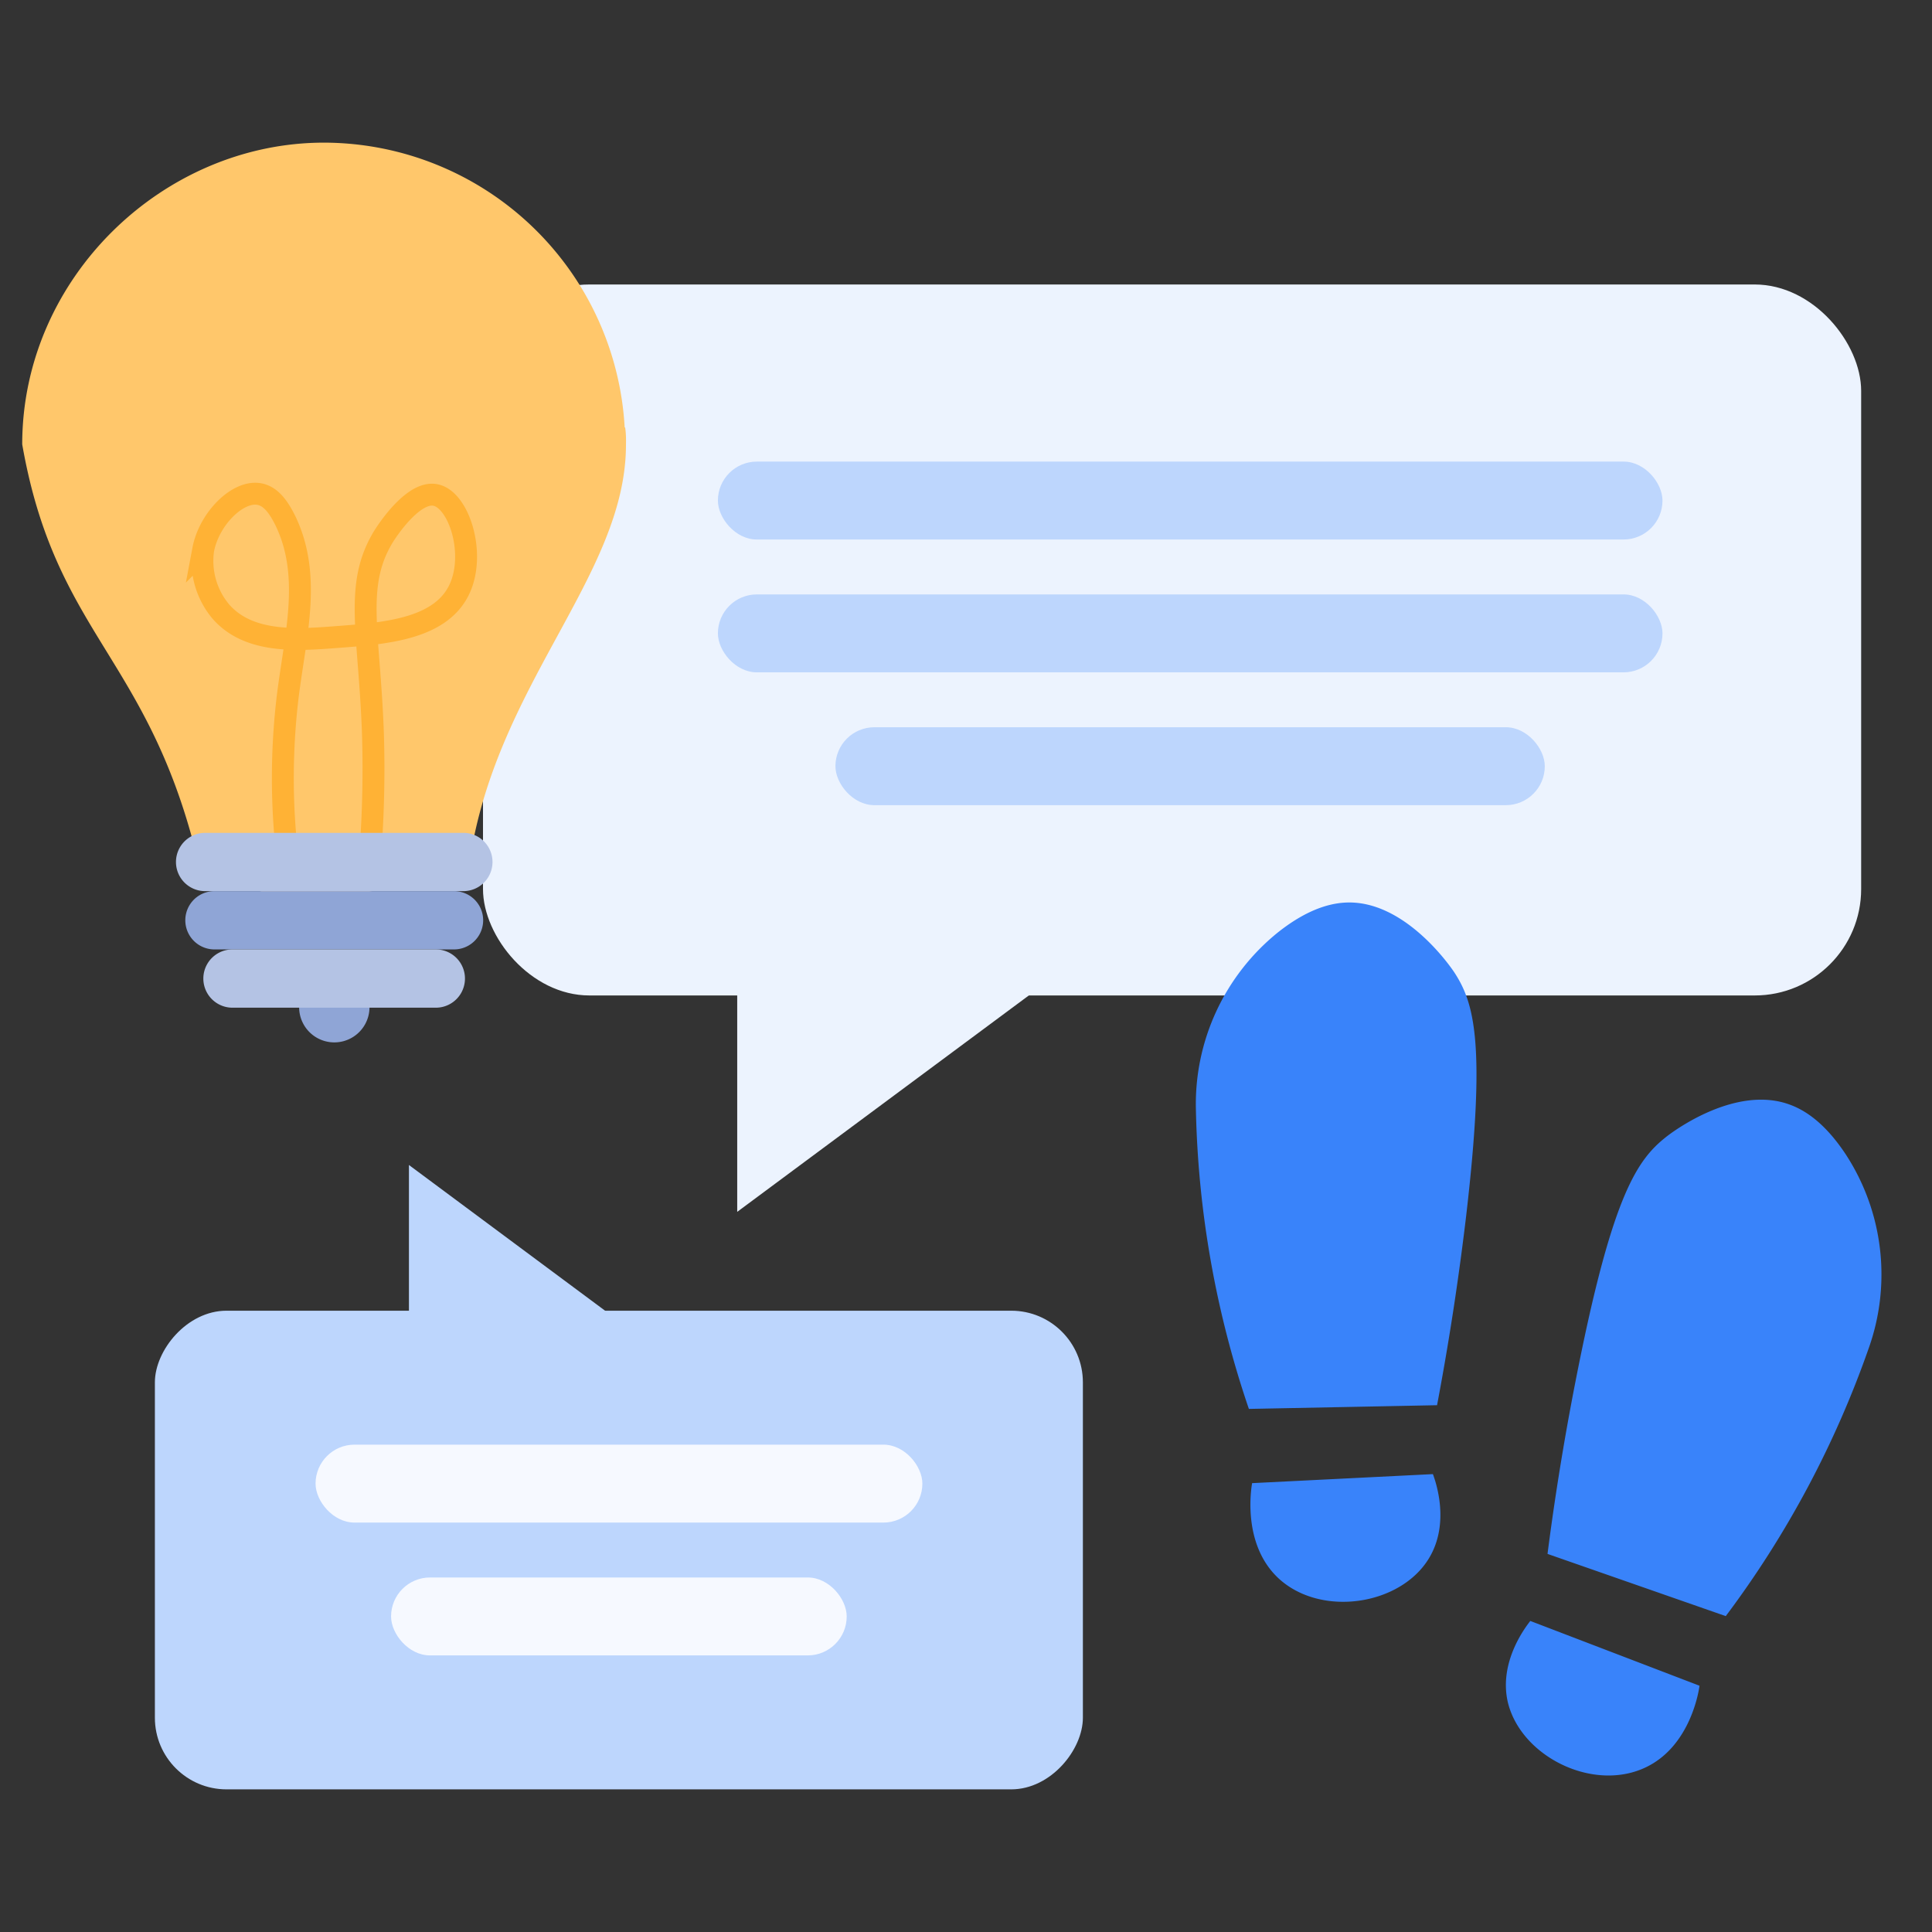
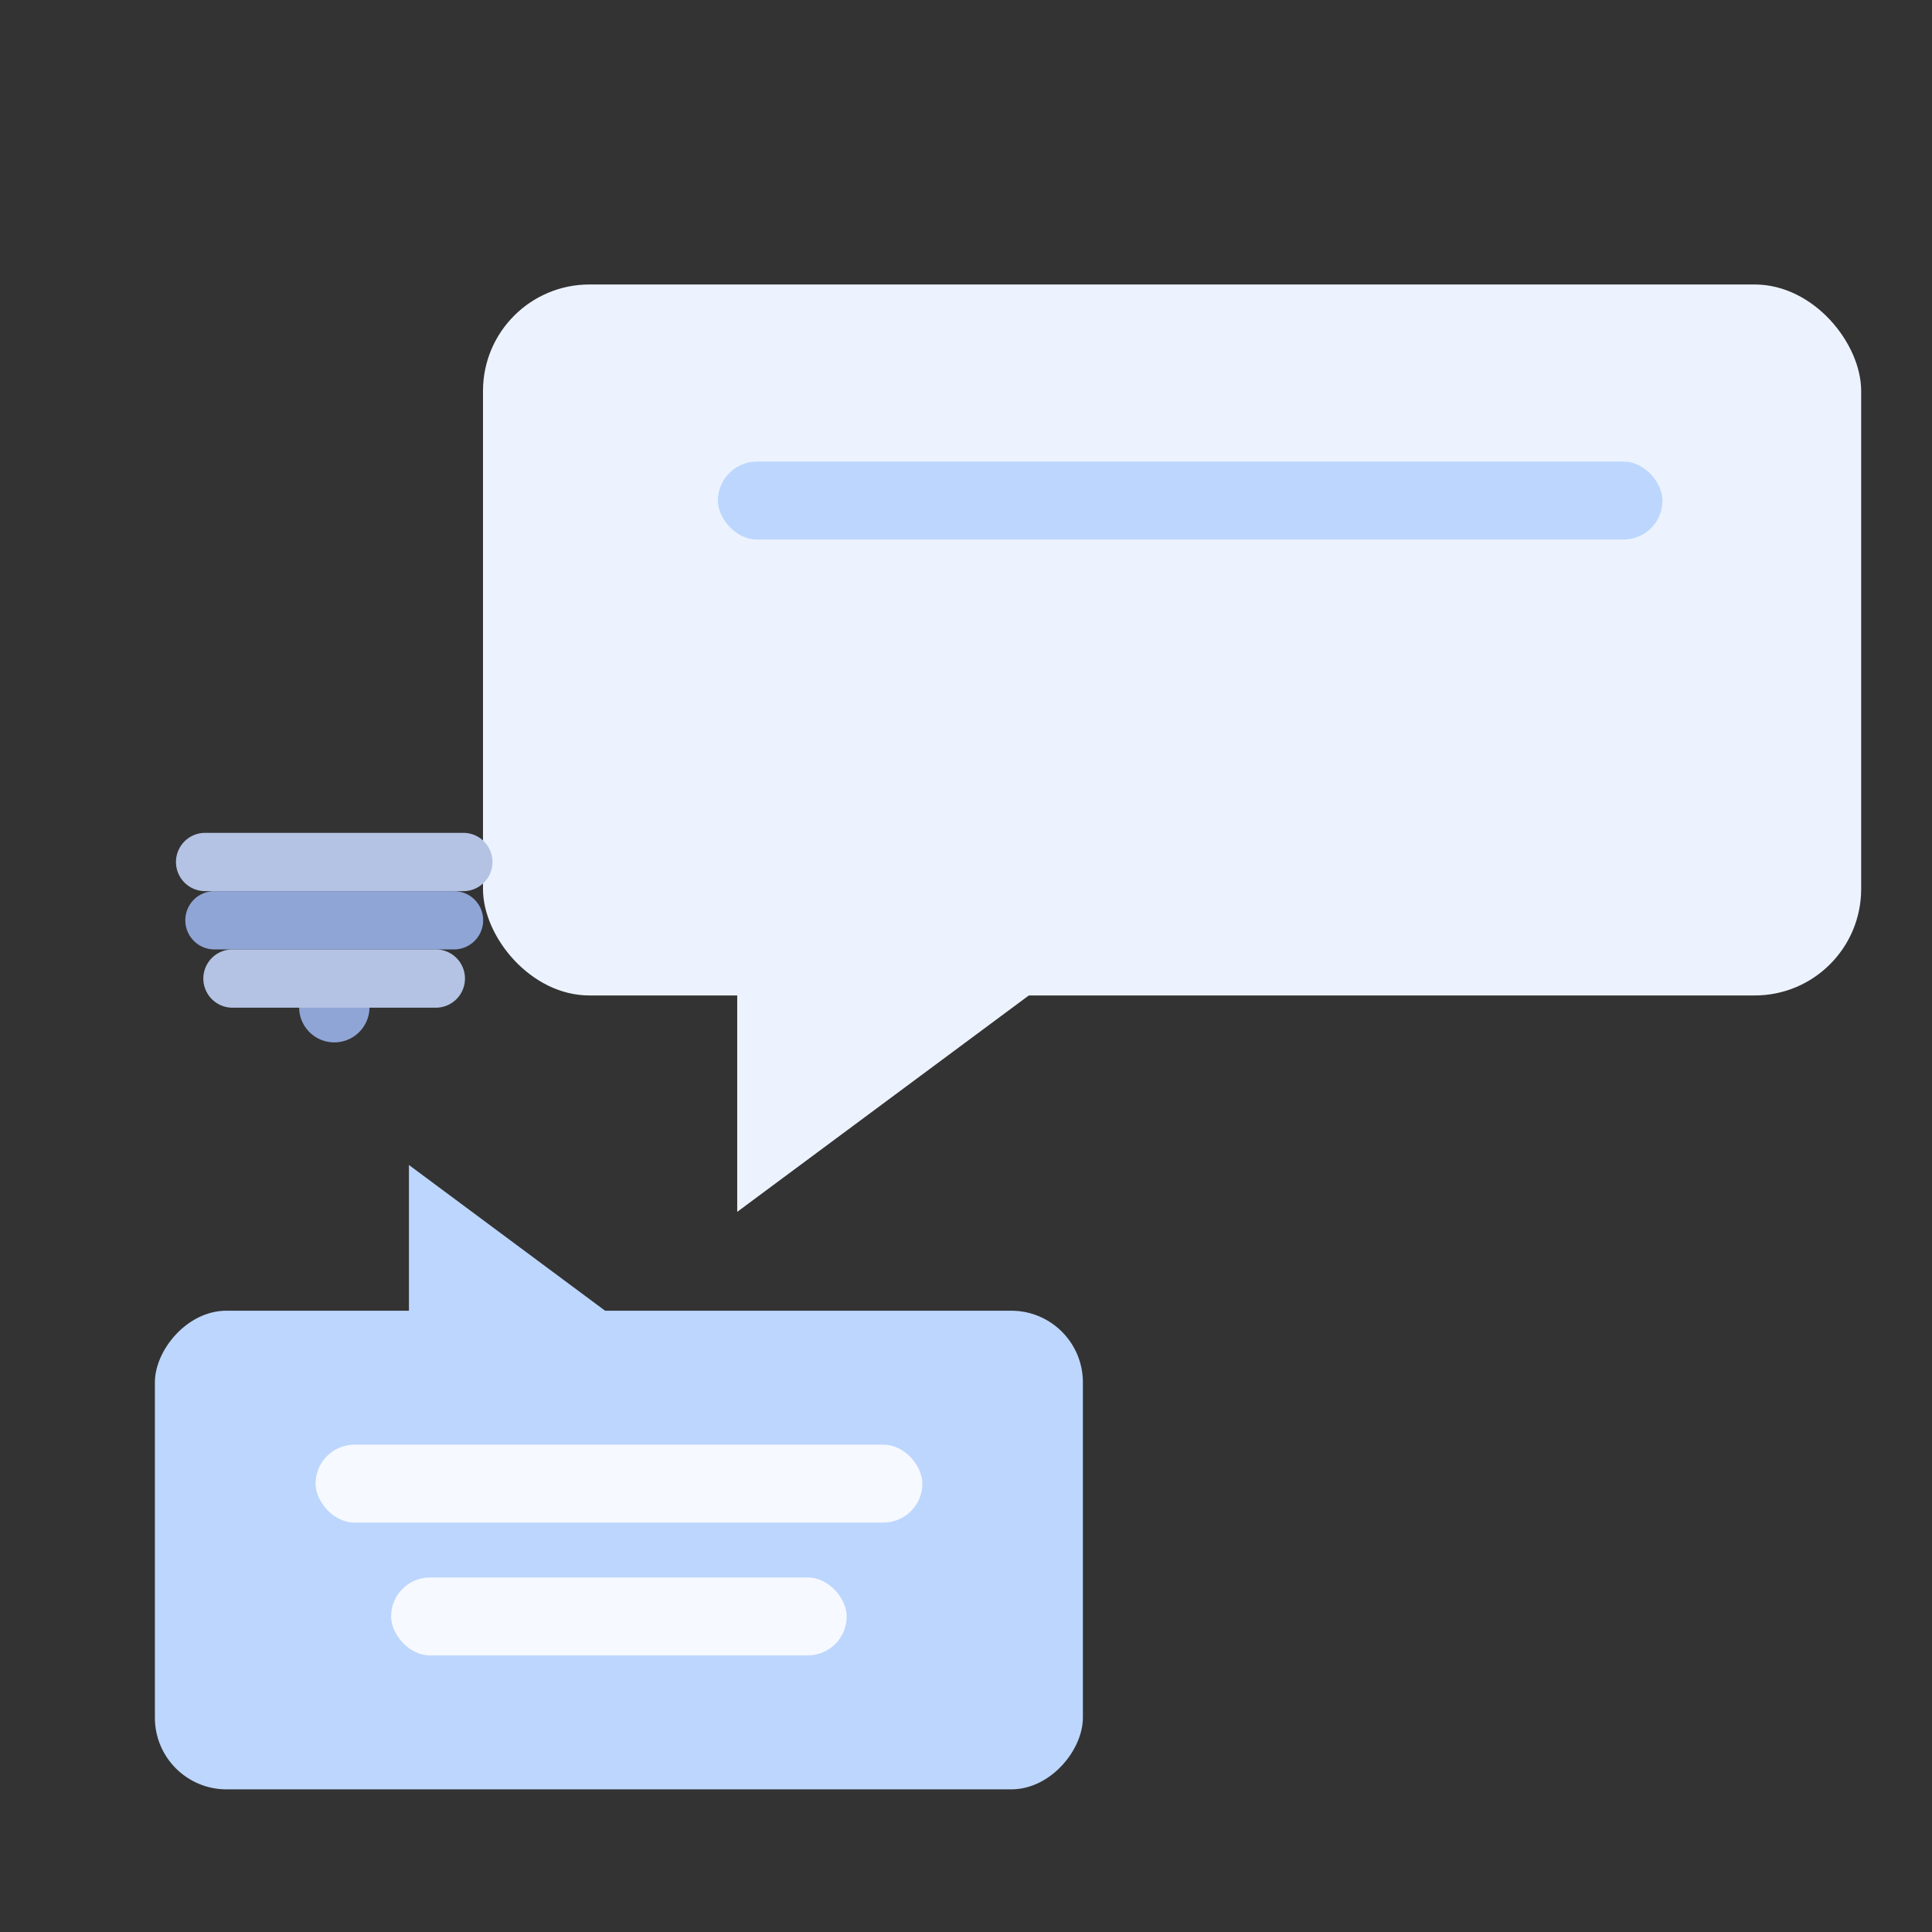
<svg xmlns="http://www.w3.org/2000/svg" fill="none" viewBox="0 0 120 120">
  <rect x="0" y="0" width="120" height="120" fill="#333333" stroke="none" />
  <rect width="57.64" height="29.73" rx="4.45" transform="matrix(1 0 0 -1 9.62 111.14)" fill="#BDD6FD" />
  <path d="M25.4 81.98v-9.62l12.95 9.62" fill="#BDD6FD" />
  <rect x="30" y="17.67" width="85.6" height="44.16" rx="6.61" fill="#ECF3FE" />
  <path d="M45.79 60.99v14.28L65.02 61" fill="#ECF3FE" />
  <rect x="44.59" y="28.67" width="58.67" height="4.84" rx="2.42" fill="#BDD6FD" />
-   <rect x="44.59" y="36.92" width="58.67" height="4.84" rx="2.42" fill="#BDD6FD" />
-   <rect x="51.89" y="45.17" width="44.06" height="4.84" rx="2.42" fill="#BDD6FD" />
  <path d="M22.95 61.68a2.18 2.18 0 1 0-4.37 0v.88a2.18 2.18 0 0 0 4.37 0v-.88Z" fill="#8FA5D6" />
-   <path d="M38.8 26.55A18.74 18.74 0 0 0 20.12 8.86c-9.99 0-18.74 8.4-18.74 18.74 2.05 11.7 7.7 13.13 10.79 25.36 6.69 4.46 6.17 3.43 16.95.89 1.54-11.26 9.76-18.05 9.76-26.23.01-.37 0-.73-.05-1.07h-.01Z" fill="#FFC76B" />
-   <path d="M17.78 52.57a42.5 42.5 0 0 1 .1-9.38c.48-3.81 1.5-7.48-.18-10.9-.39-.77-.86-1.46-1.58-1.6-1.35-.26-3.14 1.54-3.5 3.46a4.9 4.9 0 0 0 1.1 3.84c1.74 1.98 4.7 1.77 7.17 1.58 2.94-.22 6.38-.46 7.6-2.88 1.11-2.21.04-5.62-1.42-5.94-1.44-.32-3.15 2.42-3.24 2.56-1.85 3.02-.9 5.9-.67 12.15a70.3 70.3 0 0 1-.15 7.42" stroke="#FFB235" stroke-width="1.36" stroke-miterlimit="10" />
  <path fill-rule="evenodd" clip-rule="evenodd" d="M12.74 51.73a1.81 1.81 0 1 0 0 3.62h16.04a1.81 1.81 0 1 0 0-3.62H12.74Z" fill="#B4C3E4" />
  <path fill-rule="evenodd" clip-rule="evenodd" d="M13.32 55.35a1.81 1.81 0 1 0 0 3.62H28.2a1.81 1.81 0 0 0 0-3.62H13.32Z" fill="#8FA5D6" />
-   <path fill-rule="evenodd" clip-rule="evenodd" d="M14.44 58.97a1.81 1.81 0 1 0 0 3.62h12.63a1.81 1.81 0 0 0 0-3.62H14.44Z" fill="#B4C3E4" />
+   <path fill-rule="evenodd" clip-rule="evenodd" d="M14.44 58.97a1.81 1.81 0 1 0 0 3.62h12.63a1.81 1.81 0 0 0 0-3.62Z" fill="#B4C3E4" />
  <rect x="19.6" y="89.73" width="37.69" height="4.84" rx="2.42" fill="#F6F9FF" />
  <rect x="24.29" y="97.98" width="28.3" height="4.84" rx="2.42" fill="#F6F9FF" />
-   <path d="M89.26 87.27c.89-4.7 1.44-8.68 1.8-11.7 1.26-10.78.5-13.3-.74-15.19-.2-.3-3.07-4.5-6.74-4.32-1.47.07-2.9.82-4.19 1.84a13.7 13.7 0 0 0-5.11 11.04 61.48 61.48 0 0 0 3.29 18.57l11.7-.23v-.01ZM77.78 92.12 89 91.56c.16.43 1.09 3.02-.24 5.22-1.77 2.94-6.7 3.68-9.33 1.27-2.32-2.14-1.7-5.67-1.66-5.93ZM96.12 96.51c.61-4.74 1.33-8.7 1.93-11.68 2.14-10.63 3.65-12.8 5.42-14.2.28-.23 4.3-3.32 7.75-2 1.38.52 2.5 1.68 3.41 3.05a13.66 13.66 0 0 1 1.44 12.06 61.64 61.64 0 0 1-8.88 16.64l-11.06-3.86v-.01ZM105.55 104.7l-10.5-4.02c-.28.36-1.97 2.53-1.4 5.03.79 3.35 5.22 5.59 8.49 4.1 2.87-1.3 3.39-4.85 3.42-5.11h-.01Z" fill="#3983FA" />
</svg>